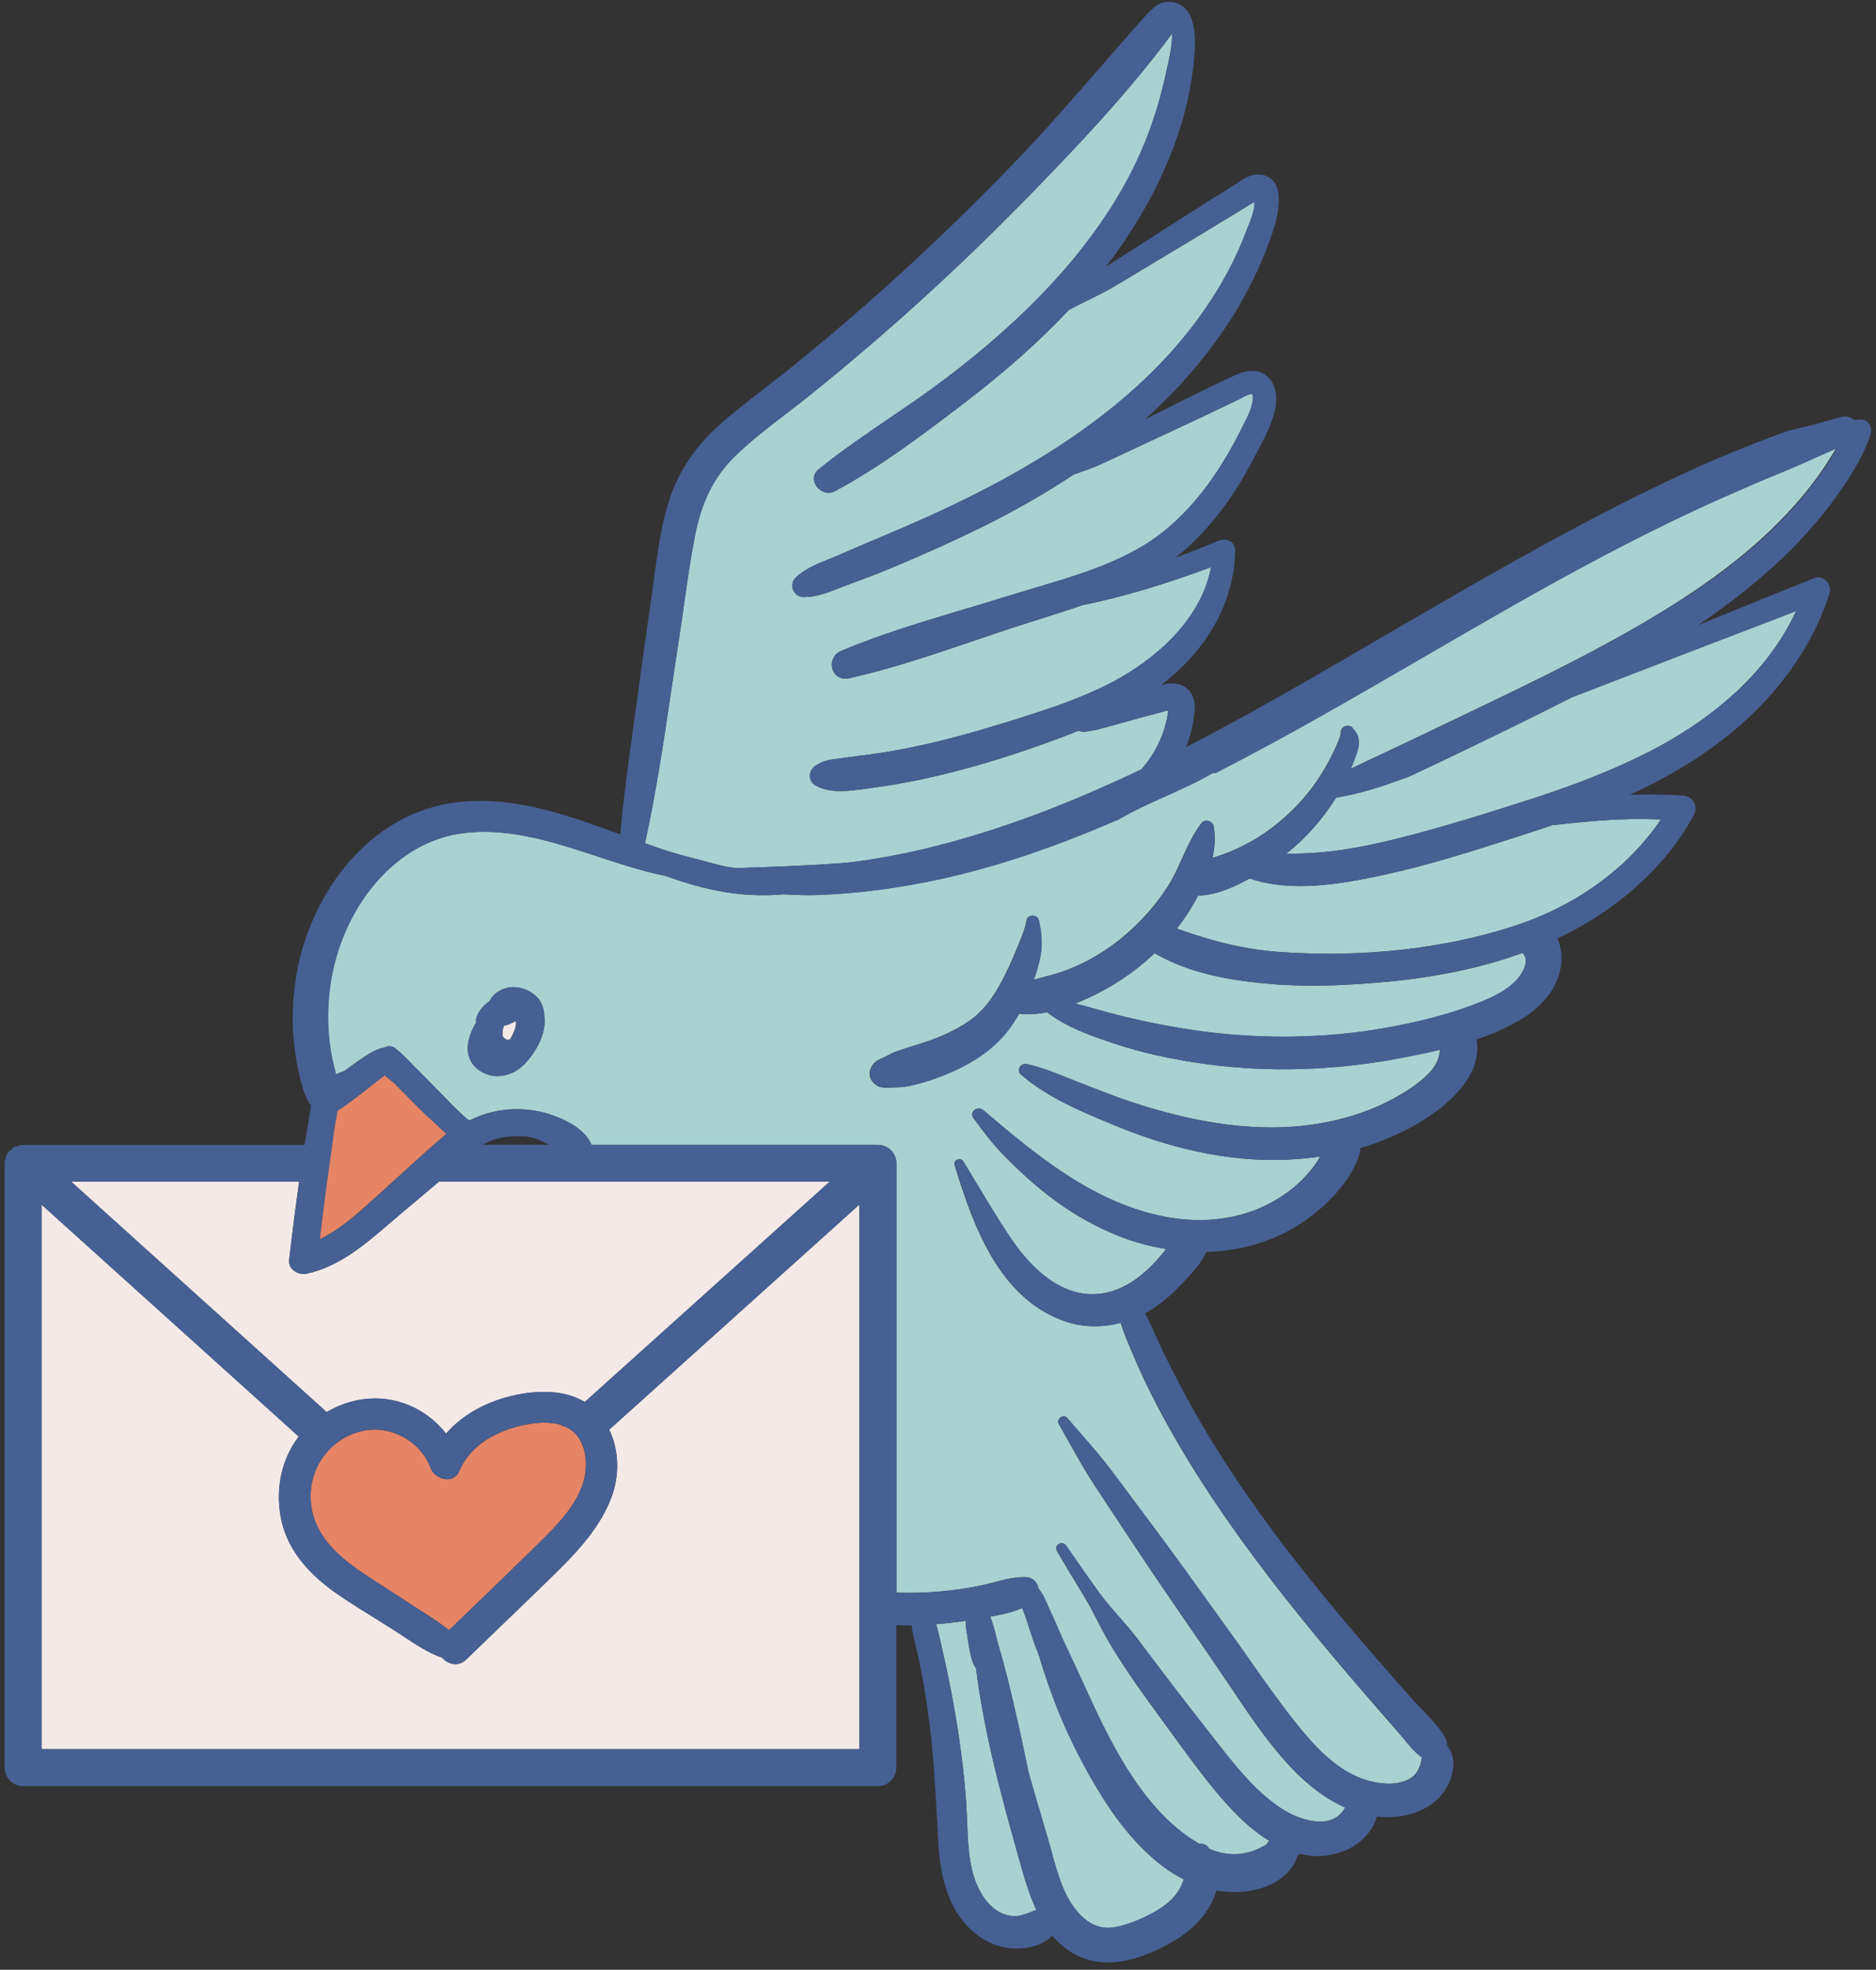
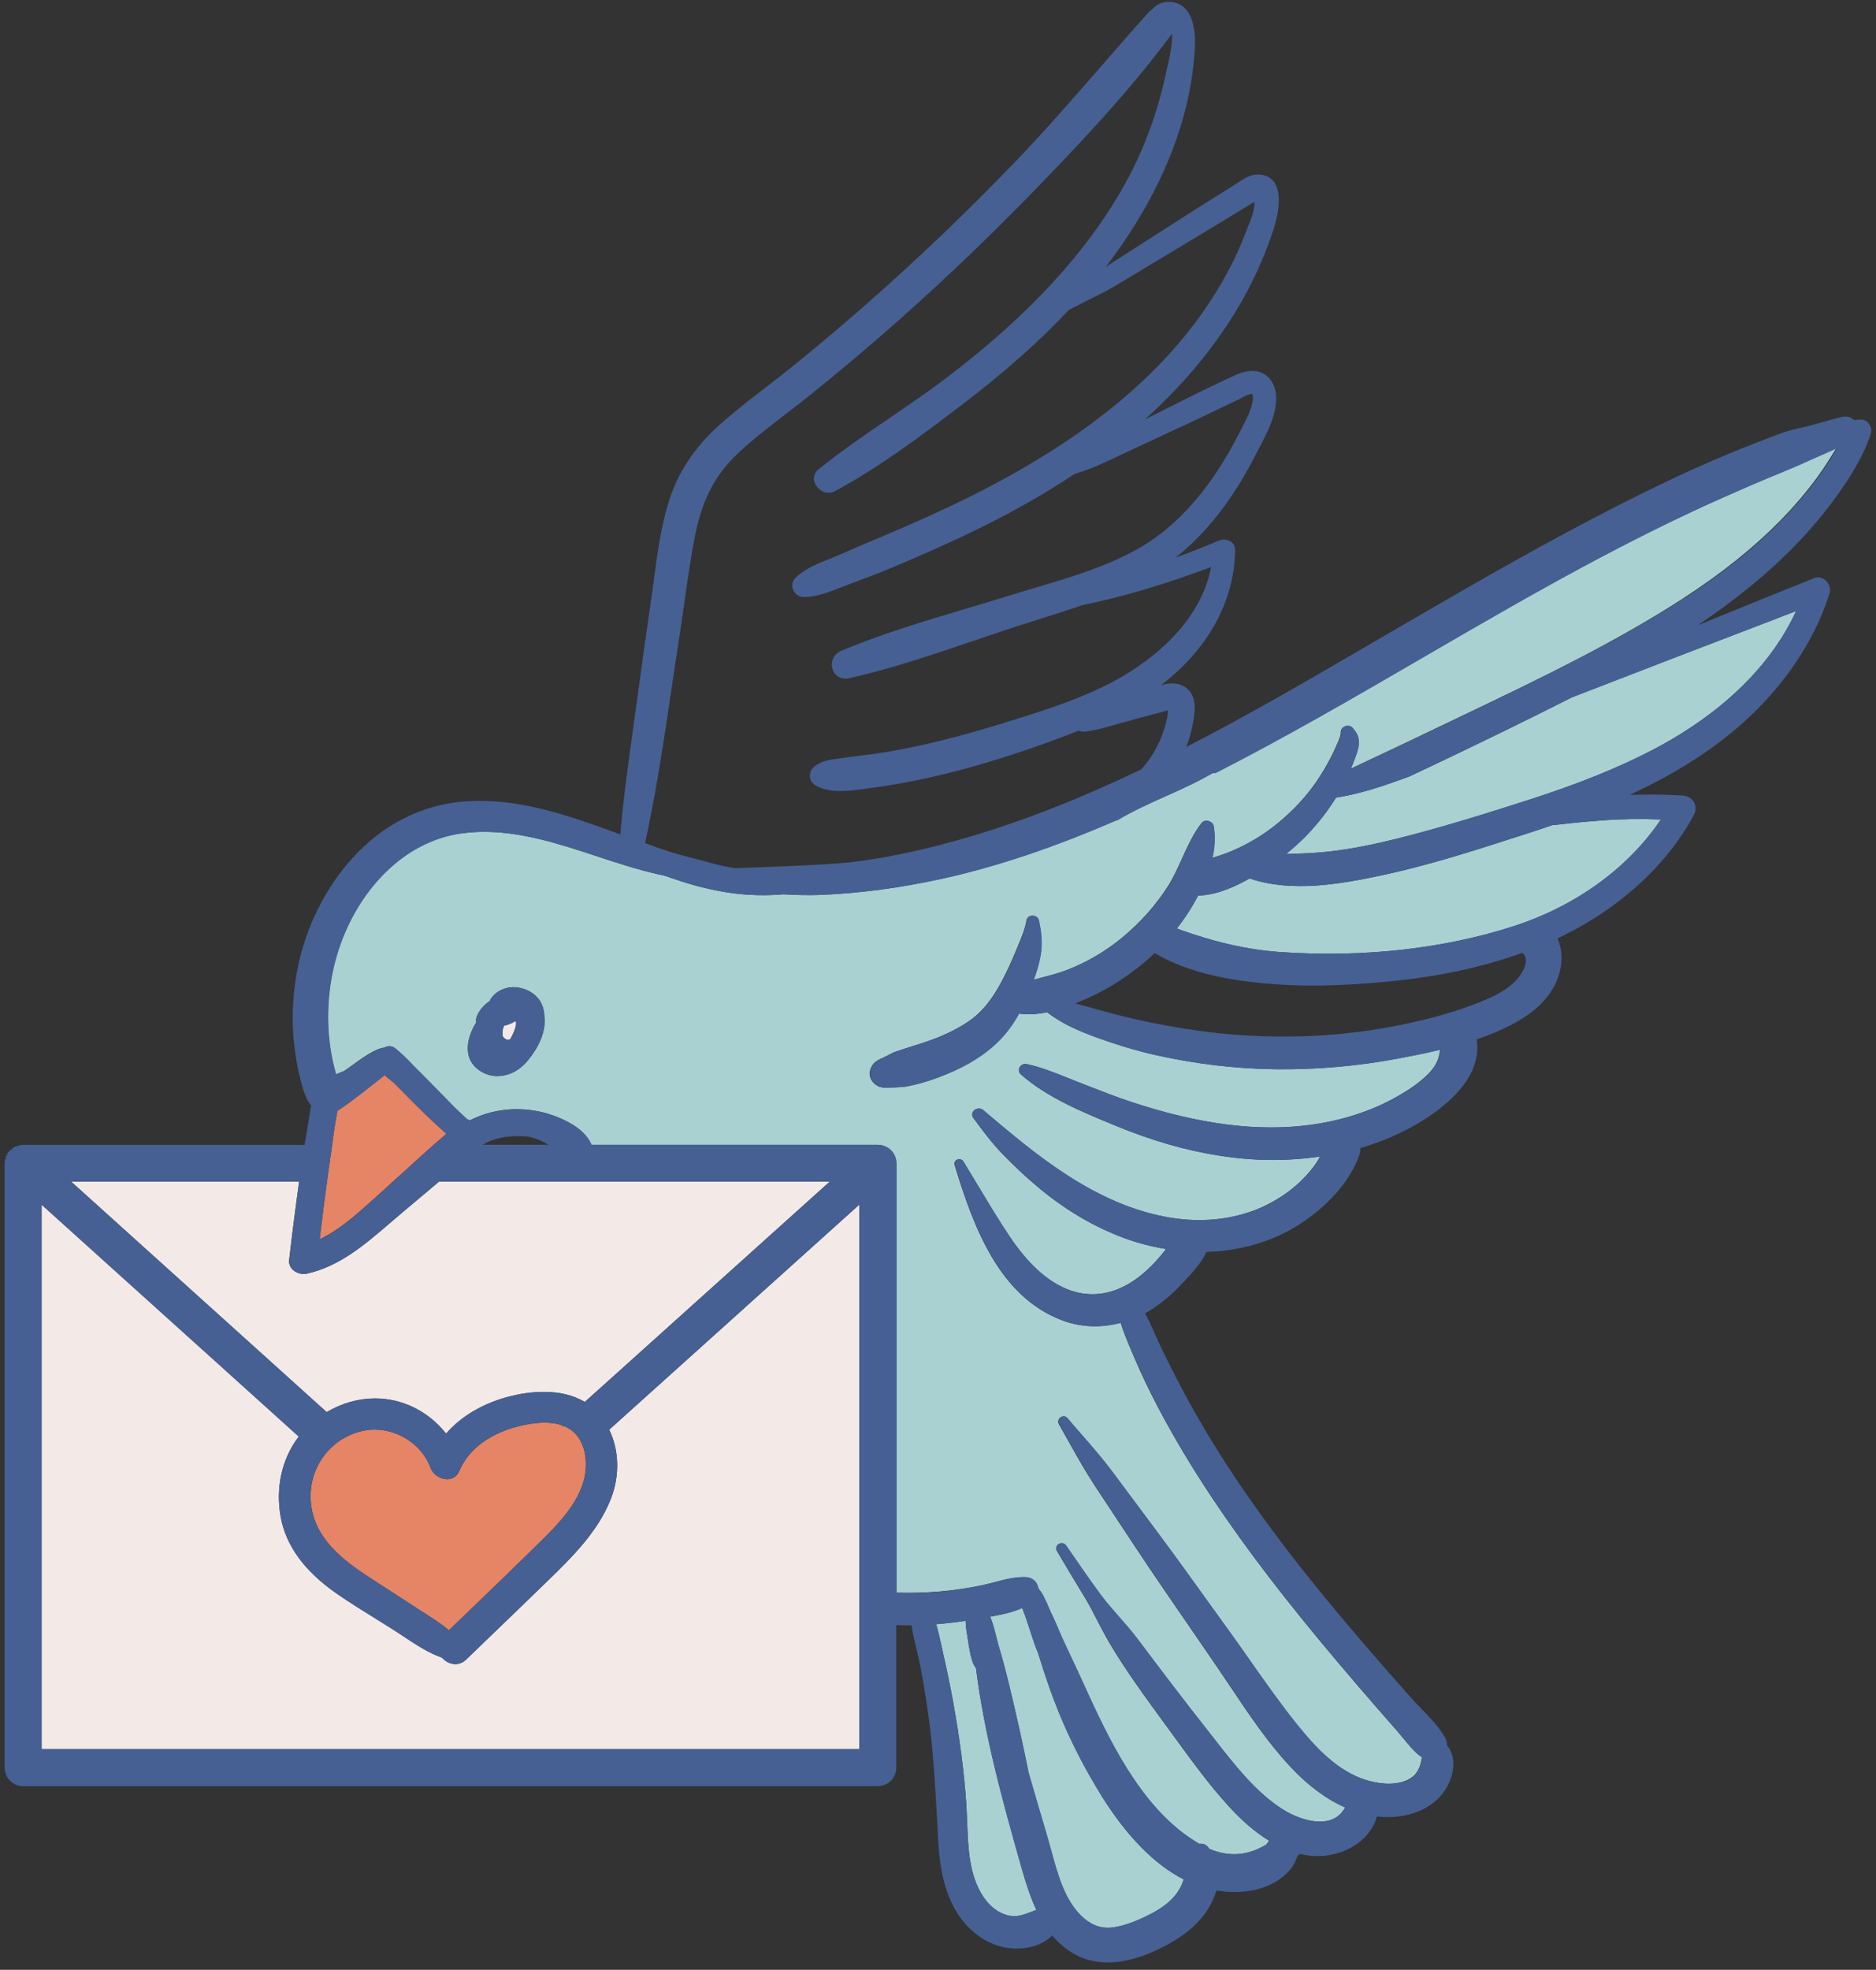
<svg xmlns="http://www.w3.org/2000/svg" fill="none" viewBox="0 0 202 212" height="212" width="202">
  <rect x="0" y="0" width="202" height="212" fill="#333333" stroke="none" />
  <g clip-path="url(#clip0_607_29186)">
    <path fill="#F3EAE8" d="M65.784 161.29C64.393 164.857 61.543 167.632 59.03 170.08C57.078 171.982 55.118 173.87 53.151 175.757L50.211 178.593C49.837 178.958 49.411 179.13 48.91 179.093C48.424 179.063 47.945 178.802 47.608 178.406C46.142 177.899 44.766 176.989 43.434 176.101C43.038 175.84 42.649 175.578 42.268 175.34C41.707 174.989 41.146 174.638 40.585 174.288C39.186 173.422 37.735 172.519 36.351 171.572C32.798 169.117 30.786 166.379 30.218 163.208C29.657 160.082 30.367 156.956 32.17 154.598L4.472 129.64V188.24H92.54V129.633L65.597 153.867C66.675 156.075 66.742 158.836 65.784 161.29Z" />
    <path fill="#E58566" d="M60.832 153.516H60.817C60.817 153.516 60.75 153.516 60.72 153.516C60.63 153.531 60.526 153.471 60.481 153.382C59.523 153.061 58.312 153.031 56.875 153.277C54.759 153.65 50.966 154.799 49.44 158.343C49.209 158.888 48.737 159.201 48.154 159.201C48.139 159.201 48.124 159.201 48.109 159.201C47.361 159.179 46.605 158.657 46.366 157.993C45.312 155.098 42.013 153.314 38.998 154.008C35.692 154.777 33.404 157.694 33.441 161.104C33.478 165.066 36.418 167.543 39.283 169.445C40.195 170.05 41.108 170.639 42.028 171.229C42.978 171.84 43.928 172.452 44.863 173.071C45.162 173.265 45.469 173.467 45.775 173.661C46.643 174.213 47.541 174.788 48.341 175.452L50.675 173.206C52.784 171.176 54.968 169.08 57.085 166.998L57.691 166.401C60.099 164.058 62.822 161.402 63.069 158.082C63.188 156.471 62.717 155.008 61.812 154.158C61.535 153.896 61.199 153.68 60.825 153.516H60.832Z" />
    <path fill="#A9D1D2" d="M105.091 179.525C104.927 179.331 104.807 179.1 104.702 178.779C104.605 178.481 104.538 178.234 104.485 177.981L104.448 177.794C104.358 177.332 104.269 176.869 104.209 176.399C104.186 176.242 104.164 176.086 104.134 175.922C104.067 175.481 103.992 175.026 103.977 174.579C103.977 174.534 103.977 174.482 103.977 174.437C102.795 174.616 101.77 174.728 100.798 174.802C101.022 175.534 101.179 176.28 101.344 177.011C101.411 177.309 101.471 177.608 101.538 177.891C101.942 179.637 102.309 181.42 102.63 183.181C103.356 187.203 103.82 190.814 104.052 194.239C104.089 194.865 104.119 195.507 104.141 196.156C104.246 198.887 104.351 201.715 105.787 204.005C106.535 205.184 107.545 205.952 108.652 206.169C109.572 206.348 110.267 206.072 111.075 205.751C111.24 205.684 111.412 205.617 111.591 205.557C110.918 204.11 110.432 202.55 110.051 201.207C107.866 193.552 105.981 186.628 105.091 179.525Z" />
    <path fill="#F3EAE8" d="M40.391 150.509C41.116 150.509 41.842 150.591 42.552 150.763C44.691 151.263 46.621 152.516 48.028 154.299C49.643 152.412 52.082 150.994 54.916 150.278C56.786 149.808 60.28 149.278 62.965 150.89L89.354 127.163H47.28C46.464 127.857 45.649 128.544 44.826 129.23C43.854 130.043 42.881 130.857 41.924 131.685L41.864 131.737C39.239 133.983 36.523 136.311 33.03 137.079C32.529 137.191 31.946 137.027 31.557 136.684C31.235 136.393 31.086 136.012 31.131 135.594C31.445 132.841 31.811 130.006 32.208 127.163H7.644L35.17 151.979C36.808 151.009 38.603 150.509 40.391 150.509Z" />
-     <path fill="#A9D1D2" d="M71.559 91.484C72.726 91.872 73.885 92.178 75.18 92.507C75.516 92.588 75.853 92.686 76.182 92.775C76.877 92.962 77.588 93.156 78.306 93.29L78.508 93.327C78.718 93.365 78.927 93.394 79.136 93.424H79.249L80.146 93.402C82.629 93.32 88.441 93.118 91.501 92.82C95.54 92.335 99.758 91.439 104.389 90.067C110.253 88.328 116.297 85.956 122.871 82.822C123.141 82.531 123.35 82.277 123.537 82.024C124.577 80.636 125.295 79.039 125.669 77.293C125.699 77.144 125.714 76.98 125.729 76.808C125.736 76.689 125.744 76.562 125.759 76.443C125.138 76.629 124.502 76.793 123.881 76.957C123.477 77.062 123.073 77.166 122.677 77.278L119.318 78.211C118.705 78.383 118.107 78.539 117.486 78.651L117.351 78.674C117.082 78.726 116.805 78.778 116.484 78.741C116.356 78.726 116.244 78.689 116.124 78.644C114.643 79.248 112.99 79.86 110.933 80.569C106.827 81.986 103.035 83.061 99.347 83.852C97.455 84.254 95.495 84.59 93.513 84.851L93.071 84.911C91.396 85.135 89.302 85.418 87.798 84.523C87.439 84.307 87.222 83.956 87.207 83.553C87.192 83.12 87.409 82.688 87.783 82.427C88.561 81.874 89.384 81.763 90.259 81.65C90.446 81.628 90.626 81.606 90.82 81.576C91.411 81.486 92.009 81.412 92.608 81.337C93.019 81.285 93.43 81.233 93.849 81.18C95.727 80.919 97.679 80.561 99.811 80.076C103.558 79.226 107.253 78.092 110.38 77.099C113.29 76.174 116.656 75.047 119.76 73.421C122.557 71.951 129.102 67.847 130.411 61.035C125.385 62.916 120.837 64.259 116.528 65.139C115.047 65.654 113.492 66.146 111.996 66.616C111.128 66.885 110.268 67.161 109.415 67.437C107.897 67.93 106.371 68.452 104.852 68.967C100.491 70.444 95.989 71.981 91.441 72.996C90.483 73.205 89.848 72.675 89.646 72.041C89.421 71.339 89.675 70.429 90.603 70.041C94.897 68.243 99.467 66.878 103.88 65.557C105.421 65.094 106.962 64.639 108.495 64.162C109.46 63.856 110.44 63.572 111.427 63.274C115.399 62.102 119.498 60.886 123.043 58.767C126.454 56.723 129.499 53.462 132.087 49.075C132.64 48.135 133.186 47.121 133.725 46.054C133.799 45.904 133.882 45.748 133.957 45.591C134.301 44.919 134.652 44.233 134.809 43.517C134.981 42.748 134.899 42.517 134.839 42.45C134.742 42.338 134.346 42.465 133.68 42.83C133.583 42.883 133.5 42.927 133.433 42.965L132.251 43.532C131.421 43.935 130.583 44.338 129.745 44.733C128.07 45.524 126.394 46.3 124.711 47.083L121.099 48.77C120.216 49.187 119.326 49.605 118.436 50.008C117.576 50.396 116.693 50.694 115.84 50.985L115.631 51.06C112.579 53.089 109.288 54.97 105.585 56.798C102.863 58.141 99.848 59.506 96.108 61.073C94.455 61.767 92.772 62.393 91.351 62.916C91.044 63.028 90.745 63.147 90.439 63.266C89.204 63.751 87.925 64.259 86.556 64.259H86.511C86.018 64.259 85.584 63.945 85.397 63.468C85.21 63.005 85.315 62.52 85.659 62.184C86.676 61.215 87.993 60.685 89.264 60.178C89.653 60.021 90.042 59.864 90.424 59.7C92.114 58.954 93.812 58.23 95.113 57.693C98.562 56.253 101.591 54.88 104.374 53.492C116.513 47.464 125.003 40.562 130.336 32.392C131.922 29.968 133.171 27.565 134.046 25.245C134.129 25.028 134.226 24.804 134.316 24.566C134.69 23.655 135.108 22.633 135.079 21.745C135.079 21.745 135.079 21.745 135.064 21.745C135.004 21.775 134.944 21.798 134.899 21.827C134.488 22.074 134.084 22.327 133.68 22.573L133.066 22.947C130.523 24.513 127.92 26.073 125.4 27.58L124.24 28.274C123.746 28.572 123.245 28.871 122.752 29.169C121.779 29.759 120.799 30.348 119.82 30.922C118.989 31.407 118.114 31.84 117.261 32.258C116.588 32.586 115.893 32.929 115.227 33.295C115.182 33.318 115.145 33.332 115.107 33.34C111.973 36.682 108.271 39.98 103.783 43.412C98.988 47.076 94.635 50.321 89.907 52.866C89.129 53.291 88.284 52.888 87.888 52.291C87.476 51.672 87.574 50.978 88.135 50.523C90.588 48.538 93.236 46.733 95.809 44.987C97.829 43.614 99.923 42.189 101.89 40.689C110.709 34.004 116.962 27.237 121.024 20C123.186 16.142 124.704 12.016 125.654 7.375L125.721 7.084C125.878 6.398 126.245 4.779 126.2 3.615C121.413 10.076 115.825 15.933 110.507 21.38C105.563 26.446 100.357 31.355 95.046 35.974C92.421 38.264 89.698 40.532 86.96 42.726C86.167 43.368 85.352 43.987 84.529 44.614C82.704 46.016 80.812 47.464 79.151 49.083C76.862 51.314 75.516 54.015 74.79 57.827C74.334 60.185 73.998 62.61 73.661 64.96C73.481 66.251 73.294 67.549 73.093 68.832C72.816 70.63 72.546 72.436 72.277 74.249C71.477 79.688 70.639 85.306 69.442 90.746L69.682 90.835C70.303 91.059 70.923 91.283 71.544 91.492L71.559 91.484Z" />
-     <path fill="#A9D1D2" d="M149.32 105.66C144.121 106.16 139.88 106.213 135.961 105.825C132.774 105.511 128.122 104.832 124.322 102.579C123.993 102.9 123.634 103.228 123.26 103.549C121.136 105.347 118.757 106.787 116.199 107.832C116.057 107.891 115.915 107.944 115.772 108.003C116.52 108.19 117.268 108.399 118.001 108.608C118.42 108.727 118.839 108.846 119.266 108.958C121.158 109.473 123.275 109.951 125.721 110.413C133.358 111.853 141.271 111.965 148.609 110.734C152.88 110.018 156.463 109.055 159.545 107.794C160.884 107.25 162.552 106.451 163.554 105.161C163.778 104.862 164.856 103.362 163.921 102.564C159.605 104.131 154.833 105.146 149.312 105.675L149.32 105.66Z" />
-     <path fill="#E58566" d="M42.956 126.589C44.609 125.074 46.322 123.5 48.065 122.03C47.459 121.478 46.502 120.568 46.344 120.418C46.083 120.239 45.208 119.381 43.046 117.18C42.679 116.807 42.425 116.546 42.365 116.494C42.328 116.457 42.231 116.382 42.111 116.292C41.834 116.076 41.587 115.875 41.415 115.71C40.899 116.128 37.339 118.963 36.329 119.538C36.284 119.799 36.239 120.06 36.194 120.321C36.105 120.821 36.015 121.306 35.955 121.784C35.828 122.806 35.678 123.828 35.529 124.843L35.319 126.298C35.02 128.439 34.728 130.7 34.414 133.378C36.531 132.371 38.341 130.745 40.099 129.17L40.308 128.984C41.191 128.193 42.074 127.387 42.949 126.581L42.956 126.589Z" />
+     <path fill="#E58566" d="M42.956 126.589C44.609 125.074 46.322 123.5 48.065 122.03C46.083 120.239 45.208 119.381 43.046 117.18C42.679 116.807 42.425 116.546 42.365 116.494C42.328 116.457 42.231 116.382 42.111 116.292C41.834 116.076 41.587 115.875 41.415 115.71C40.899 116.128 37.339 118.963 36.329 119.538C36.284 119.799 36.239 120.06 36.194 120.321C36.105 120.821 36.015 121.306 35.955 121.784C35.828 122.806 35.678 123.828 35.529 124.843L35.319 126.298C35.02 128.439 34.728 130.7 34.414 133.378C36.531 132.371 38.341 130.745 40.099 129.17L40.308 128.984C41.191 128.193 42.074 127.387 42.949 126.581L42.956 126.589Z" />
    <path fill="#A9D1D2" d="M118.6 193.254C116.835 190.426 115.286 187.412 114.007 184.293C113.252 182.435 112.556 180.458 111.763 177.861C111.621 177.57 111.502 177.235 111.389 176.914C111.15 176.227 110.926 175.534 110.701 174.84C110.514 174.25 110.305 173.653 110.065 173.057C108.988 173.549 107.792 173.78 106.617 173.997C106.924 174.75 107.133 175.593 107.32 176.347C107.418 176.742 107.515 177.13 107.62 177.466C108.158 179.272 108.584 181.04 109.086 183.159C109.527 185.032 109.961 186.964 110.357 188.889C110.492 189.516 110.619 190.142 110.746 190.777C111.419 193.119 112.115 195.47 112.811 197.827C112.953 198.305 113.087 198.797 113.222 199.305C113.918 201.841 114.636 204.468 116.446 206.221C117.134 206.893 118.271 207.639 119.759 207.452C120.964 207.296 122.385 206.788 123.986 205.945C125.452 205.169 126.409 204.333 127 203.319C127.179 203.005 127.329 202.67 127.449 202.267C124.315 200.67 121.338 197.648 118.593 193.261L118.6 193.254Z" />
    <path fill="#A9D1D2" d="M55.687 109.899L55.801 109.839L55.694 109.884L55.687 109.899Z" />
    <path fill="#A9D1D2" d="M192.12 50.717C189.786 51.65 187.468 52.672 185.471 53.559C181.387 55.373 177.145 57.447 172.508 59.886C165.955 63.341 159.44 67.124 153.142 70.787C145.932 74.98 138.474 79.308 130.92 83.165C130.867 83.188 130.8 83.203 130.748 83.188C130.665 83.165 130.59 83.18 130.508 83.225C128.9 84.165 127.172 84.933 125.504 85.687C123.769 86.463 121.966 87.269 120.321 88.254C120.276 88.284 120.223 88.298 120.171 88.291C113.379 91.238 107.223 93.29 101.367 94.581C96.834 95.573 92.413 96.155 88.232 96.312C87.095 96.349 85.868 96.334 84.387 96.245C82.502 96.401 80.7 96.364 78.934 96.133C76.922 95.864 74.88 95.379 72.696 94.633L71.529 94.237L70.841 94.088C68.649 93.596 66.48 92.879 64.386 92.193L63.122 91.775C58.828 90.373 54.258 89.059 49.74 89.679C44.946 90.328 41.714 93.327 39.844 95.73C37.466 98.781 35.91 102.676 35.461 106.712C35.237 108.719 35.259 110.682 35.513 112.547C35.648 113.524 35.858 114.532 36.164 115.636C36.434 115.509 36.733 115.382 37.039 115.27C37.114 115.24 37.436 115.002 37.742 114.778C39.104 113.778 40.502 112.808 41.4 112.748C41.752 112.517 42.215 112.547 42.575 112.845C43.203 113.36 43.801 113.927 44.407 114.584C44.617 114.77 48.573 118.807 48.925 119.172C49.045 119.292 49.912 120.12 50.301 120.463C50.398 120.486 50.496 120.523 50.593 120.575C52.867 119.419 55.44 119.09 58.05 119.628C59.3 119.889 60.541 120.374 61.633 121.03C62.112 121.321 63.234 122.09 63.668 123.209H94.522C94.59 123.209 94.687 123.224 94.777 123.231C94.881 123.246 94.919 123.246 94.964 123.261C95.024 123.276 95.076 123.291 95.136 123.313L95.121 123.575L95.196 123.336C95.24 123.351 95.285 123.366 95.33 123.388C95.383 123.41 95.435 123.44 95.487 123.47C95.57 123.515 95.615 123.545 95.667 123.575C95.704 123.604 95.742 123.634 95.772 123.664C95.854 123.739 95.914 123.783 95.959 123.836C96.018 123.895 96.041 123.925 96.056 123.948C96.116 124.022 96.16 124.082 96.198 124.142C96.228 124.186 96.243 124.224 96.265 124.268L96.295 124.328C96.325 124.38 96.347 124.44 96.37 124.492C96.392 124.544 96.407 124.612 96.43 124.679C96.445 124.731 96.46 124.791 96.475 124.858C96.49 124.925 96.49 125 96.497 125.074C96.497 125.134 96.505 125.164 96.505 125.201V171.408C98.031 171.46 99.579 171.415 101.12 171.288C102.638 171.161 104.194 170.938 105.75 170.609C106.206 170.512 106.655 170.393 107.111 170.274C108.166 169.997 109.258 169.707 110.395 169.736C111.24 169.759 111.696 170.341 111.786 170.93C111.966 171.161 112.175 171.445 112.325 171.751C112.594 172.273 112.856 172.863 113.162 173.594C113.469 174.206 113.746 174.855 114.015 175.489C114.224 175.981 114.426 176.459 114.643 176.899C115.556 178.809 116.416 180.689 117.142 182.278C118.533 185.323 120.089 188.538 122.071 191.463C124.24 194.664 126.611 197.014 129.132 198.439C129.506 198.38 129.843 198.514 130.082 198.812C130.119 198.857 130.149 198.902 130.172 198.947C130.179 198.962 130.194 198.976 130.202 198.984C131.72 199.626 133.208 199.723 134.645 199.29C135.191 199.126 135.744 198.872 136.335 198.529C136.44 198.402 136.552 198.253 136.649 198.103C135.206 197.223 133.799 196.029 132.356 194.455C130.239 192.15 128.361 189.561 126.536 187.061L125.272 185.33C123.253 182.569 121.166 179.719 119.408 176.735C118.952 175.959 118.54 175.153 118.136 174.377C117.68 173.482 117.201 172.557 116.663 171.691C115.728 170.169 114.771 168.565 113.806 166.931C113.649 166.662 113.723 166.342 113.985 166.177C114.262 166.006 114.606 166.073 114.785 166.342L114.868 166.461C116.027 168.147 117.224 169.886 118.451 171.557C119.086 172.415 119.804 173.236 120.5 174.026C121.151 174.773 121.832 175.541 122.445 176.354C125.108 179.891 127.516 183.069 130 186.21C130.291 186.576 130.583 186.957 130.875 187.33C132.962 190.001 135.116 192.761 137.906 194.604C139.275 195.507 141.481 196.395 143.157 195.91C143.897 195.694 144.458 195.231 144.84 194.53C142.805 193.634 140.816 192.157 138.923 190.128C136.485 187.516 134.458 184.487 132.498 181.555C131.997 180.809 131.503 180.07 130.994 179.331C130.149 178.093 129.296 176.862 128.451 175.623C126.394 172.639 124.263 169.55 122.228 166.476L117.942 159.992C116.902 158.418 115.967 156.754 115.062 155.135C114.718 154.516 114.367 153.896 114.015 153.277C113.873 153.031 113.948 152.71 114.202 152.531C114.441 152.359 114.733 152.397 114.913 152.613C115.384 153.173 115.863 153.717 116.341 154.269C117.493 155.59 118.682 156.955 119.752 158.381L124.42 164.64C126.469 167.386 128.496 170.214 130.463 172.945C131.122 173.862 131.78 174.773 132.438 175.683C133.164 176.683 133.874 177.697 134.585 178.712C136.223 181.04 137.913 183.442 139.716 185.681C141.653 188.083 144.047 190.665 147.136 191.59C148.146 191.896 150.083 192.291 151.631 191.523C152.477 191.105 152.948 190.336 153.105 189.113C153.023 189.068 152.948 189.023 152.881 188.971C152.222 188.456 151.684 187.8 151.16 187.158C150.966 186.919 150.771 186.681 150.569 186.449L148.467 184.047C146.927 182.278 145.558 180.689 144.294 179.19C138.497 172.348 134.114 166.618 130.478 161.156C128.279 157.851 126.319 154.568 124.651 151.39C123.739 149.651 122.894 147.898 122.161 146.167L121.959 145.697C121.495 144.615 121.016 143.503 120.665 142.362C118.503 142.936 116.319 142.847 114.329 142.086C107.59 139.511 104.837 132.117 102.788 125.395C102.713 125.149 102.825 124.91 103.057 124.806C103.296 124.694 103.573 124.776 103.708 124.992C104.254 125.88 104.792 126.775 105.331 127.671C106.408 129.461 107.515 131.312 108.689 133.065C110.627 135.945 112.624 137.788 114.778 138.698C117.089 139.676 119.52 139.437 121.809 137.997C122.729 137.415 123.634 136.639 124.562 135.617C124.943 135.199 125.272 134.803 125.557 134.423C123.799 134.139 122.078 133.669 120.448 133.02C117.329 131.774 114.449 130.028 111.651 127.671C110.425 126.641 109.19 125.485 107.971 124.224C106.774 122.993 105.817 121.694 104.807 120.329C104.613 120.06 104.635 119.732 104.875 119.508C105.114 119.284 105.54 119.202 105.847 119.463C111.494 124.253 117.89 129.685 125.96 131.043C129.723 131.677 133.47 131.17 136.522 129.611C137.958 128.872 139.222 127.969 140.27 126.91C140.875 126.298 141.377 125.693 141.795 125.059C141.93 124.865 142.042 124.664 142.139 124.462C138.661 124.977 135.078 124.955 131.466 124.403C127.741 123.836 123.978 122.754 119.977 121.097L119.804 121.023C116.476 119.65 112.699 118.091 109.916 115.628C109.699 115.434 109.647 115.151 109.774 114.89C109.916 114.606 110.23 114.45 110.529 114.517C112.063 114.845 113.529 115.434 114.943 116.002C115.369 116.173 115.803 116.345 116.237 116.516L117.486 117.001C118.869 117.538 120.291 118.098 121.727 118.568C129.147 121.03 135.535 121.844 141.249 121.038C144.548 120.575 147.54 119.605 150.165 118.165C151.28 117.546 152.709 116.688 153.846 115.517C154.594 114.741 154.968 113.965 155.057 112.972C153.427 113.368 151.818 113.681 150.584 113.912C146.238 114.726 141.84 115.114 137.494 115.076C133.156 115.032 128.773 114.517 124.45 113.554C122.46 113.107 120.373 112.487 118.062 111.652C116.341 111.025 114.374 110.219 112.743 108.936C111.621 109.167 110.627 109.212 109.714 109.085C108.929 110.495 108.016 111.644 106.932 112.599C105.346 113.987 103.423 115.069 100.888 116.002C99.833 116.397 98.786 116.688 97.709 116.904C97.253 116.994 96.811 117.009 96.385 117.024L95.809 117.046C95.196 117.083 94.612 117.113 94.044 116.524C93.692 116.166 93.55 115.628 93.692 115.173C93.931 114.382 94.403 114.129 95.038 113.86C95.233 113.771 95.42 113.674 95.607 113.577C95.861 113.435 96.131 113.293 96.43 113.189C97.088 112.957 97.754 112.748 98.419 112.54C98.719 112.45 99.01 112.353 99.309 112.256C101.284 111.622 102.907 110.861 104.276 109.936C105.697 108.973 106.827 107.593 107.934 105.474C108.45 104.489 108.929 103.452 109.4 102.295L109.647 101.706C110.006 100.848 110.38 99.96 110.529 99.05C110.582 98.759 110.821 98.55 111.143 98.543C111.494 98.543 111.764 98.737 111.838 99.035C112.168 100.49 112.227 101.676 112.018 102.87C111.868 103.743 111.592 104.616 111.292 105.444C111.606 105.354 111.928 105.272 112.242 105.19C113.11 104.959 114.008 104.728 114.845 104.407C117.022 103.579 119.131 102.333 120.964 100.796C122.864 99.199 124.479 97.379 125.751 95.386C126.349 94.454 126.813 93.417 127.269 92.409C127.86 91.096 128.474 89.738 129.379 88.575C129.543 88.366 129.82 88.284 130.112 88.358C130.404 88.433 130.62 88.649 130.665 88.91C130.852 89.977 130.807 91.104 130.531 92.335C131.301 92.096 131.937 91.872 132.513 91.633C134.286 90.902 136.021 89.873 137.517 88.649C139.177 87.299 140.591 85.791 141.713 84.165C142.274 83.352 142.798 82.471 143.276 81.554C143.463 81.188 143.68 80.755 143.875 80.293C143.905 80.211 143.95 80.129 143.987 80.031C144.152 79.666 144.376 79.174 144.354 78.86C144.339 78.562 144.533 78.278 144.84 78.159C145.139 78.047 145.446 78.121 145.633 78.345C145.984 78.771 146.283 79.136 146.298 79.853C146.313 80.405 146.111 80.949 145.939 81.434L145.872 81.628C145.745 81.986 145.595 82.359 145.431 82.74C146.036 82.449 146.642 82.165 147.256 81.874C150.218 80.487 152.963 79.181 155.648 77.89L158.079 76.726C165.888 72.988 173.952 69.123 181.297 64.356C185.396 61.692 188.777 58.984 191.634 56.089C193.19 54.507 194.596 52.858 195.808 51.179C196.496 50.224 197.124 49.217 197.723 48.232C196.945 48.561 196.174 48.911 195.419 49.255C194.334 49.747 193.22 50.247 192.083 50.702L192.12 50.717ZM58.522 110.913C58.297 111.965 57.736 112.905 57.31 113.502C56.824 114.188 56.136 115.032 55.126 115.472C54.602 115.696 54.064 115.815 53.547 115.815C53.136 115.815 52.74 115.74 52.373 115.599C51.259 115.166 50.541 114.323 50.398 113.278C50.279 112.368 50.511 111.383 51.132 110.271C51.169 110.204 51.214 110.145 51.259 110.085C51.266 110.077 51.274 110.062 51.281 110.055L51.266 109.921C51.236 109.674 51.311 109.466 51.378 109.301C51.431 109.175 51.49 109.055 51.565 108.936C51.693 108.727 51.849 108.525 52.029 108.324C52.201 108.13 52.403 107.973 52.612 107.817C52.65 107.787 52.687 107.764 52.725 107.742C53.106 106.899 54.101 106.287 55.193 106.242C56.337 106.22 57.527 106.787 58.125 107.705C58.409 108.145 58.596 108.764 58.604 109.324C58.604 109.339 58.604 109.354 58.604 109.369V109.436C58.626 109.51 58.634 109.577 58.641 109.652C58.649 109.757 58.656 109.868 58.649 109.98C58.641 110.264 58.596 110.57 58.529 110.913H58.522Z" />
    <path fill="#A9D1D2" d="M168.169 88.701C167.833 88.746 167.496 88.776 167.16 88.798C166.172 89.141 165.177 89.47 164.175 89.791L163.711 89.94C158.879 91.499 153.883 93.111 148.834 94.193C144.264 95.17 139.028 96.073 134.555 94.543C133.186 95.312 131.166 96.304 129.139 96.379C129.094 96.379 129.05 96.379 129.012 96.379C128.84 96.7 128.668 97.02 128.489 97.326C127.995 98.184 127.411 99.042 126.716 99.938C130.785 101.415 134.345 102.221 137.898 102.467C146.784 103.079 155.476 102.116 163.016 99.669C169.695 97.498 175.298 93.439 178.843 88.194C176.652 88.104 174.497 88.142 172.433 88.298C171.154 88.395 169.65 88.522 168.169 88.701Z" />
    <path fill="#F3EAE8" d="M55.447 109.891C55.252 110.04 55.163 110.092 54.879 110.189C54.721 110.279 54.512 110.338 54.303 110.353C54.28 110.398 54.258 110.443 54.228 110.488C54.228 110.488 54.228 110.488 54.228 110.495C54.228 110.51 54.213 110.518 54.205 110.532L54.16 110.689C54.145 110.749 54.13 110.816 54.123 110.876C54.123 110.905 54.115 110.935 54.101 110.973V111.107C54.101 111.107 54.101 111.182 54.101 111.226C54.101 111.279 54.101 111.331 54.101 111.383C54.101 111.398 54.101 111.413 54.101 111.42C54.108 111.42 54.123 111.473 54.138 111.525C54.16 111.562 54.175 111.584 54.19 111.614C54.213 111.637 54.243 111.667 54.25 111.681L54.265 111.696C54.265 111.696 54.31 111.734 54.355 111.771C54.415 111.808 54.475 111.838 54.534 111.868L54.587 112.129L54.602 111.883C54.669 111.883 54.736 111.883 54.804 111.883L54.931 111.853L54.953 111.816C55.036 111.667 55.118 111.517 55.193 111.361L55.35 110.995C55.447 110.749 55.552 110.473 55.559 110.249C55.559 110.174 55.559 110.144 55.559 110.13C55.559 110.085 55.559 110.018 55.559 109.95L55.44 109.876L55.447 109.891Z" />
    <path fill="#A9D1D2" d="M169.187 75.085C164.505 77.465 159.733 79.77 155.678 81.71C154.811 82.128 153.936 82.538 153.06 82.949L151.751 83.568L150.697 83.949C148.827 84.628 146.373 85.448 143.86 85.844C142.963 87.284 141.915 88.627 140.741 89.85C140.068 90.552 139.305 91.246 138.475 91.91C139.724 91.88 141.003 91.835 142.259 91.731C144.638 91.522 147.219 91.059 150.36 90.276C155.312 89.044 160.286 87.47 164.565 86.097C169.905 84.381 174.131 82.68 177.864 80.748C183.062 78.054 189.921 73.287 193.4 65.758C190.744 66.781 188.089 67.803 185.433 68.817C182.225 70.049 179.016 71.272 175.807 72.518C173.6 73.376 171.386 74.227 169.18 75.077L169.187 75.085Z" />
    <path fill="#466094" d="M201.238 45.584C201.006 45.293 200.67 45.129 200.318 45.151C200.139 45.166 199.959 45.181 199.78 45.196L199.638 45.211C199.293 44.86 198.807 44.748 198.261 44.883C197.266 45.144 196.272 45.42 195.284 45.703C194.835 45.83 194.394 45.935 193.945 46.032C193.28 46.181 192.591 46.338 191.918 46.584C189.899 47.322 187.849 48.128 185.822 48.971C182.411 50.389 178.731 52.12 174.228 54.403C166.733 58.208 159.53 62.349 151.557 66.975C150.315 67.699 149.073 68.422 147.832 69.146C141.302 72.951 134.562 76.891 127.726 80.398C127.793 80.234 127.853 80.069 127.905 79.913C128.182 79.114 128.391 78.294 128.511 77.48C128.646 76.637 128.81 75.593 128.294 74.682C127.748 73.727 126.611 73.339 125.34 73.66C125.227 73.69 125.115 73.72 125.003 73.75C126.686 72.459 128.1 71.064 129.289 69.512C131.653 66.43 132.939 62.879 132.999 59.23C132.999 58.828 132.834 58.492 132.52 58.283C132.161 58.044 131.675 58.007 131.234 58.186C129.775 58.805 128.234 59.41 126.566 60.021C129.872 57.41 132.73 53.769 135.071 49.188C135.213 48.919 135.355 48.643 135.512 48.352C136.417 46.636 137.45 44.696 137.412 42.801C137.397 42.122 137.225 41.175 136.462 40.511C135.61 39.764 134.428 39.727 132.954 40.399C130.576 41.48 128.204 42.667 125.908 43.823C125.108 44.226 124.307 44.622 123.515 45.025L123.283 45.136C127.516 41.331 130.957 37.153 133.538 32.706C135.004 30.177 136.208 27.491 137.12 24.723C137.405 23.865 138.235 20.955 137.158 19.545C136.746 19.008 136.103 18.747 135.28 18.791C134.54 18.829 133.897 19.254 133.328 19.634C133.208 19.716 133.096 19.791 132.977 19.866L130.426 21.462C129.02 22.343 127.628 23.238 126.23 24.126L119.737 28.282C119.513 28.424 119.288 28.573 119.064 28.73C123.372 23.111 128.137 14.815 128.661 5.145C128.721 4.026 128.661 1.974 127.591 0.892C127.112 0.407 126.499 0.191 125.744 0.206C125.033 0.236 124.472 0.512 124.016 1.049C123.881 1.131 123.769 1.22 123.679 1.325C121.944 3.257 120.208 5.249 118.533 7.174C115.601 10.539 112.571 14.016 109.422 17.299C104.441 22.485 99.197 27.521 93.827 32.259C91.141 34.631 88.389 36.959 85.651 39.182C84.649 39.996 83.602 40.809 82.592 41.585C80.901 42.891 79.159 44.234 77.535 45.674C74.76 48.136 72.943 50.904 71.963 54.135C71.14 56.828 70.766 59.693 70.4 62.461C70.287 63.312 70.175 64.155 70.048 64.99C69.607 67.997 69.18 71.056 68.777 74.018C68.59 75.391 68.395 76.764 68.208 78.137L68.186 78.308C67.662 82.069 67.116 85.956 66.794 89.806L66.578 89.724C65.777 89.433 64.977 89.135 64.169 88.851C59.524 87.21 54.535 85.77 49.486 86.307C39.418 87.389 33.337 96.655 31.938 104.803C31.489 107.407 31.399 109.944 31.669 112.346C31.833 113.823 32.065 115.114 32.379 116.293L32.402 116.375C32.656 117.33 32.903 118.233 33.494 118.964C33.426 119.345 33.367 119.733 33.314 120.106C33.247 120.553 33.18 120.993 33.105 121.411C32.993 122.008 32.895 122.613 32.798 123.217H2.445C2.362 123.217 2.288 123.232 2.175 123.247C2.131 123.247 2.093 123.254 2.048 123.269C1.988 123.284 1.929 123.299 1.869 123.321L1.951 123.56L1.809 123.344C1.764 123.359 1.719 123.374 1.674 123.388C1.622 123.411 1.57 123.441 1.472 123.5C1.428 123.523 1.383 123.553 1.338 123.582C1.3 123.605 1.27 123.635 1.233 123.665L1.398 123.851L1.166 123.724C1.121 123.762 1.076 123.799 1.009 123.873C0.986 123.896 0.971 123.926 0.934 123.97C0.889 124.023 0.852 124.082 0.807 124.15C0.784 124.194 0.754 124.232 0.709 124.329C0.68 124.381 0.657 124.433 0.635 124.493C0.612 124.545 0.597 124.597 0.582 124.657L0.822 124.724H0.567C0.552 124.769 0.545 124.814 0.53 124.873C0.522 124.948 0.515 125.015 0.507 125.105C0.507 125.142 0.5 125.172 0.5 125.209V190.247C0.5 191.337 1.39 192.232 2.482 192.232H94.522C95.615 192.232 96.505 191.344 96.505 190.247V174.9C97.103 174.922 97.641 174.93 98.15 174.922C98.277 175.818 98.502 176.728 98.711 177.608C98.861 178.235 99.01 178.832 99.115 179.406C99.519 181.555 99.848 183.652 100.102 185.644C100.514 188.919 100.701 192.262 100.88 195.493C100.933 196.44 100.985 197.388 101.037 198.335C101.217 201.327 101.838 205.595 105.106 208.154C106.468 209.221 108.098 209.781 109.744 209.706C111.24 209.646 112.534 209.124 113.289 208.296C113.993 209.131 114.756 209.773 115.608 210.266C116.783 210.937 118.032 211.206 119.281 211.206C121.869 211.206 124.479 210.042 126.484 208.841C128.376 207.706 129.783 206.237 130.546 204.595C130.725 204.215 130.875 203.834 130.987 203.461C132.012 203.633 132.984 203.67 133.986 203.573C135.939 203.379 137.562 202.655 138.684 201.476C139.177 200.954 139.507 200.395 139.671 199.798C139.776 199.708 139.873 199.619 139.97 199.522C140.344 199.611 140.651 199.671 140.943 199.708C143.89 200.081 147.375 198.596 148.258 195.493C148.482 195.522 148.707 195.537 148.931 195.552C151.542 195.687 153.928 194.776 155.274 193.098C156.471 191.605 157.024 189.345 155.82 187.852C155.82 187.547 155.738 187.233 155.558 186.927C154.893 185.801 153.928 184.808 153 183.853C152.604 183.443 152.215 183.04 151.856 182.63C150.607 181.219 149.365 179.809 148.131 178.392C145.371 175.213 143 172.386 140.89 169.744C135.677 163.231 131.54 157.187 128.257 151.293C127.337 149.637 126.409 147.853 125.347 145.705C125.025 145.048 124.719 144.377 124.42 143.705C124.068 142.922 123.709 142.116 123.305 141.34C123.38 141.303 123.462 141.258 123.537 141.213C124.824 140.459 126.058 139.452 127.21 138.221L127.456 137.96C128.324 137.042 129.394 135.908 129.895 134.737C133.508 134.64 136.904 133.655 139.723 131.894C142.97 129.865 145.453 127.022 146.373 124.284C146.455 124.045 146.485 123.806 146.455 123.568C148.662 122.918 150.741 122.038 152.619 120.941C155.312 119.367 159.68 116.121 158.999 111.869C160.51 111.346 161.819 110.787 163.001 110.152C165.23 108.951 166.756 107.474 167.534 105.758C168.274 104.116 168.334 102.438 167.706 100.998C169.897 99.953 171.939 98.745 173.765 97.394C177.519 94.626 180.429 91.358 182.404 87.68C182.636 87.247 182.636 86.762 182.404 86.344C182.164 85.926 181.731 85.658 181.222 85.62C179.315 85.501 177.385 85.479 175.47 85.546C181.162 82.934 185.68 79.89 189.27 76.279C192.936 72.578 195.606 68.281 197.005 63.841C197.147 63.386 196.982 62.842 196.593 62.483C196.234 62.155 195.77 62.051 195.352 62.215C191.507 63.752 187.67 65.311 183.84 66.878L182.793 67.303C186.72 64.662 190.033 61.984 192.861 59.148C194.633 57.365 196.264 55.463 197.7 53.478C198.904 51.814 200.61 49.3 201.44 46.651C201.545 46.308 201.47 45.92 201.223 45.606L201.238 45.584ZM125.721 110.406C123.268 109.944 121.158 109.466 119.266 108.951C118.847 108.839 118.428 108.72 118.002 108.601C117.276 108.392 116.528 108.183 115.773 107.996C115.915 107.944 116.057 107.884 116.199 107.825C118.757 106.78 121.128 105.34 123.26 103.542C123.634 103.221 123.993 102.893 124.322 102.572C128.122 104.833 132.775 105.504 135.961 105.818C139.873 106.206 144.122 106.146 149.32 105.653C154.833 105.131 159.613 104.109 163.928 102.542C164.863 103.348 163.786 104.848 163.562 105.139C162.56 106.437 160.892 107.228 159.553 107.772C156.464 109.033 152.888 109.988 148.617 110.712C141.279 111.943 133.358 111.839 125.729 110.391L125.721 110.406ZM137.898 102.468C134.345 102.221 130.778 101.416 126.716 99.938C127.412 99.043 127.995 98.185 128.489 97.327C128.668 97.021 128.84 96.7 129.012 96.379C129.05 96.379 129.095 96.379 129.139 96.379C131.166 96.305 133.186 95.312 134.555 94.544C139.028 96.073 144.271 95.171 148.834 94.193C153.875 93.119 158.872 91.5 163.712 89.94L164.175 89.791C165.17 89.47 166.165 89.142 167.16 88.799C167.496 88.769 167.833 88.739 168.17 88.702C169.651 88.523 171.154 88.396 172.433 88.299C174.498 88.142 176.652 88.112 178.843 88.195C175.298 93.432 169.695 97.499 163.016 99.67C155.476 102.117 146.785 103.079 137.898 102.468ZM164.564 86.098C160.286 87.471 155.312 89.045 150.36 90.276C147.218 91.059 144.638 91.522 142.259 91.731C141.003 91.843 139.723 91.88 138.474 91.91C139.305 91.239 140.068 90.552 140.741 89.851C141.915 88.635 142.962 87.284 143.86 85.844C146.373 85.449 148.834 84.628 150.696 83.949L151.751 83.569L153.06 82.949C153.935 82.539 154.81 82.129 155.678 81.711C159.725 79.771 164.504 77.465 169.187 75.085C171.401 74.235 173.607 73.384 175.814 72.526C179.015 71.28 182.232 70.056 185.441 68.825C188.096 67.811 190.751 66.796 193.407 65.766C189.929 73.295 183.07 78.062 177.871 80.756C174.139 82.688 169.905 84.389 164.572 86.105L164.564 86.098ZM181.334 64.364C173.996 69.131 165.926 72.996 158.117 76.734L155.686 77.898C153 79.189 150.255 80.495 147.293 81.882C146.68 82.166 146.074 82.457 145.468 82.748C145.633 82.36 145.775 81.994 145.909 81.636L145.977 81.442C146.156 80.957 146.351 80.412 146.336 79.86C146.321 79.144 146.022 78.779 145.67 78.353C145.483 78.129 145.176 78.055 144.877 78.167C144.57 78.286 144.376 78.57 144.391 78.868C144.413 79.174 144.189 79.674 144.024 80.04C143.98 80.136 143.942 80.226 143.912 80.301C143.718 80.756 143.501 81.196 143.314 81.561C142.835 82.487 142.312 83.36 141.751 84.173C140.621 85.799 139.215 87.307 137.554 88.657C136.051 89.873 134.323 90.903 132.55 91.641C131.974 91.88 131.331 92.104 130.568 92.343C130.845 91.112 130.882 89.985 130.703 88.918C130.658 88.657 130.441 88.441 130.149 88.366C129.865 88.291 129.581 88.374 129.416 88.582C128.504 89.739 127.898 91.104 127.307 92.417C126.858 93.425 126.387 94.462 125.788 95.394C124.517 97.387 122.909 99.207 121.001 100.804C119.176 102.341 117.059 103.587 114.883 104.415C114.045 104.736 113.147 104.967 112.28 105.198C111.958 105.28 111.644 105.362 111.33 105.452C111.629 104.624 111.906 103.751 112.055 102.878C112.257 101.684 112.205 100.505 111.876 99.043C111.808 98.745 111.532 98.55 111.18 98.55C110.866 98.558 110.619 98.767 110.567 99.058C110.417 99.968 110.043 100.856 109.684 101.714C109.602 101.908 109.52 102.109 109.437 102.303C108.966 103.452 108.487 104.49 107.971 105.482C106.864 107.601 105.735 108.981 104.314 109.944C102.945 110.869 101.322 111.63 99.347 112.264C99.048 112.361 98.756 112.451 98.457 112.548C97.791 112.756 97.118 112.965 96.467 113.197C96.168 113.301 95.906 113.443 95.644 113.585C95.457 113.682 95.278 113.786 95.076 113.868C94.433 114.137 93.969 114.39 93.73 115.181C93.587 115.644 93.73 116.174 94.081 116.532C94.657 117.121 95.24 117.084 95.846 117.054L96.422 117.032C96.849 117.017 97.29 117.002 97.746 116.912C98.831 116.696 99.871 116.397 100.925 116.009C103.461 115.077 105.383 113.995 106.969 112.607C108.054 111.66 108.966 110.511 109.751 109.093C110.664 109.22 111.651 109.175 112.781 108.944C114.411 110.227 116.386 111.04 118.099 111.66C120.41 112.495 122.497 113.115 124.487 113.562C128.803 114.525 133.194 115.04 137.532 115.084C141.87 115.122 146.276 114.741 150.622 113.92C151.856 113.689 153.464 113.376 155.095 112.98C155.005 113.973 154.631 114.749 153.883 115.524C152.753 116.696 151.325 117.554 150.203 118.173C147.585 119.613 144.585 120.583 141.287 121.046C135.572 121.852 129.184 121.046 121.764 118.576C120.336 118.099 118.907 117.546 117.523 117.009L116.274 116.524C115.84 116.36 115.414 116.189 114.98 116.009C113.559 115.442 112.093 114.853 110.567 114.525C110.268 114.465 109.953 114.614 109.811 114.898C109.677 115.151 109.737 115.442 109.953 115.636C112.736 118.099 116.513 119.658 119.842 121.031L120.014 121.105C124.016 122.762 127.778 123.844 131.503 124.411C135.116 124.963 138.706 124.985 142.177 124.47C142.072 124.672 141.96 124.873 141.833 125.067C141.414 125.701 140.913 126.306 140.307 126.918C139.26 127.97 137.996 128.88 136.559 129.619C133.515 131.178 129.768 131.685 125.998 131.051C117.927 129.686 111.532 124.261 105.884 119.471C105.578 119.21 105.144 119.292 104.912 119.516C104.673 119.74 104.643 120.068 104.845 120.337C105.854 121.71 106.812 123.001 108.009 124.232C109.228 125.493 110.47 126.649 111.689 127.679C114.494 130.036 117.366 131.782 120.485 133.028C122.116 133.677 123.829 134.147 125.594 134.431C125.31 134.811 124.981 135.199 124.599 135.625C123.672 136.647 122.774 137.423 121.846 138.005C119.558 139.445 117.127 139.684 114.815 138.706C112.661 137.796 110.664 135.953 108.727 133.073C107.552 131.32 106.438 129.469 105.368 127.679C104.83 126.783 104.291 125.888 103.745 125C103.603 124.784 103.334 124.702 103.094 124.814C102.863 124.918 102.75 125.164 102.825 125.403C104.875 132.125 107.627 139.512 114.367 142.093C116.356 142.855 118.54 142.944 120.702 142.37C121.046 143.511 121.525 144.63 121.996 145.705L122.198 146.175C122.939 147.906 123.776 149.659 124.689 151.397C126.357 154.576 128.324 157.859 130.516 161.164C134.143 166.618 138.534 172.348 144.331 179.198C145.595 180.697 146.964 182.286 148.505 184.055L150.607 186.457C150.809 186.688 151.003 186.927 151.198 187.166C151.721 187.808 152.252 188.464 152.918 188.979C152.985 189.031 153.06 189.076 153.142 189.121C152.985 190.344 152.514 191.113 151.669 191.531C150.121 192.299 148.183 191.904 147.173 191.598C144.084 190.665 141.691 188.084 139.753 185.689C137.951 183.45 136.253 181.048 134.622 178.72C133.912 177.705 133.194 176.691 132.475 175.691C131.817 174.781 131.159 173.863 130.501 172.953C128.534 170.214 126.506 167.387 124.457 164.648L119.79 158.389C118.72 156.956 117.531 155.591 116.379 154.277C115.9 153.725 115.421 153.181 114.95 152.621C114.763 152.405 114.471 152.367 114.239 152.539C113.993 152.711 113.91 153.031 114.052 153.285C114.404 153.904 114.756 154.524 115.1 155.143C116.005 156.755 116.94 158.426 117.979 160L122.265 166.484C124.3 169.558 126.424 172.647 128.489 175.631C129.341 176.87 130.187 178.101 131.032 179.339C131.533 180.078 132.034 180.817 132.535 181.563C134.495 184.495 136.522 187.524 138.961 190.136C140.853 192.165 142.843 193.642 144.877 194.538C144.503 195.239 143.935 195.702 143.194 195.918C141.519 196.41 139.312 195.522 137.943 194.612C135.153 192.762 132.999 190.001 130.912 187.338C130.62 186.965 130.329 186.584 130.037 186.218C127.554 183.077 125.145 179.899 122.482 176.362C121.869 175.549 121.196 174.781 120.538 174.034C119.842 173.244 119.124 172.43 118.488 171.565C117.261 169.894 116.057 168.148 114.905 166.469L114.823 166.35C114.643 166.081 114.292 166.014 114.023 166.185C113.761 166.35 113.686 166.67 113.843 166.939C114.808 168.58 115.765 170.177 116.7 171.699C117.231 172.572 117.71 173.497 118.174 174.385C118.57 175.161 118.989 175.967 119.445 176.743C121.203 179.727 123.29 182.577 125.31 185.338L126.574 187.069C128.391 189.568 130.269 192.157 132.393 194.463C133.837 196.037 135.243 197.238 136.687 198.111C136.589 198.268 136.477 198.417 136.372 198.537C135.782 198.88 135.228 199.126 134.682 199.298C133.246 199.73 131.757 199.633 130.239 198.992C130.231 198.977 130.224 198.962 130.209 198.955C130.179 198.91 130.149 198.865 130.119 198.82C129.88 198.514 129.536 198.38 129.169 198.447C126.656 197.022 124.277 194.679 122.108 191.471C120.126 188.546 118.57 185.323 117.179 182.286C116.453 180.697 115.593 178.817 114.681 176.907C114.464 176.467 114.262 175.982 114.052 175.497C113.783 174.863 113.506 174.214 113.2 173.602C112.893 172.871 112.631 172.281 112.362 171.759C112.205 171.453 111.995 171.169 111.823 170.938C111.734 170.349 111.277 169.759 110.432 169.744C109.303 169.714 108.211 170.005 107.148 170.282C106.692 170.401 106.243 170.52 105.787 170.617C104.231 170.938 102.676 171.169 101.157 171.296C99.616 171.423 98.068 171.468 96.542 171.416V125.209C96.542 125.209 96.542 125.149 96.534 125.082C96.534 125.008 96.527 124.94 96.512 124.866C96.497 124.799 96.482 124.739 96.467 124.687C96.452 124.62 96.43 124.552 96.407 124.5C96.385 124.448 96.362 124.388 96.332 124.336L96.303 124.276C96.28 124.239 96.265 124.194 96.235 124.15C96.198 124.09 96.153 124.03 96.093 123.956C96.078 123.926 96.056 123.896 95.996 123.844C95.944 123.791 95.891 123.747 95.809 123.672C95.772 123.642 95.742 123.612 95.704 123.582C95.652 123.553 95.607 123.523 95.525 123.478C95.472 123.448 95.42 123.418 95.368 123.396C95.323 123.374 95.278 123.359 95.233 123.344L95.158 123.582L95.173 123.321C95.113 123.299 95.061 123.284 95.001 123.269C94.964 123.262 94.919 123.254 94.814 123.239C94.724 123.224 94.627 123.217 94.56 123.217H63.705C63.271 122.098 62.149 121.322 61.671 121.038C60.579 120.374 59.337 119.897 58.088 119.636C55.485 119.098 52.912 119.427 50.63 120.583C50.526 120.531 50.436 120.494 50.339 120.471C49.95 120.128 49.082 119.3 48.962 119.18C48.611 118.815 44.654 114.778 44.444 114.592C43.839 113.943 43.24 113.376 42.612 112.853C42.253 112.555 41.782 112.525 41.438 112.756C40.54 112.809 39.141 113.786 37.78 114.786C37.473 115.01 37.151 115.248 37.077 115.278C36.77 115.39 36.471 115.51 36.202 115.644C35.895 114.54 35.678 113.525 35.551 112.555C35.297 110.69 35.274 108.72 35.498 106.72C35.947 102.691 37.503 98.789 39.882 95.738C41.752 93.343 44.99 90.343 49.778 89.687C54.295 89.067 58.866 90.381 63.159 91.783L64.423 92.201C66.518 92.895 68.687 93.604 70.878 94.096L71.567 94.245L72.733 94.641C74.918 95.387 76.96 95.879 78.972 96.141C80.737 96.372 82.54 96.409 84.424 96.252C85.906 96.342 87.125 96.364 88.269 96.32C92.451 96.163 96.871 95.581 101.404 94.589C107.261 93.305 113.409 91.246 120.208 88.299C120.261 88.306 120.313 88.299 120.358 88.262C122.011 87.277 123.806 86.471 125.542 85.695C127.21 84.949 128.937 84.173 130.546 83.233C130.62 83.188 130.703 83.173 130.785 83.195C130.845 83.21 130.905 83.195 130.957 83.173C138.512 79.316 145.969 74.981 153.18 70.795C159.485 67.132 166 63.349 172.545 59.895C177.183 57.447 181.424 55.38 185.508 53.568C187.498 52.687 189.824 51.665 192.158 50.725C193.287 50.27 194.409 49.762 195.494 49.277C196.249 48.934 197.02 48.591 197.797 48.255C197.199 49.24 196.571 50.255 195.883 51.202C194.671 52.874 193.265 54.523 191.709 56.112C188.851 59.007 185.471 61.708 181.372 64.379L181.334 64.364ZM107.627 177.467C107.522 177.123 107.433 176.743 107.328 176.347C107.141 175.594 106.932 174.751 106.625 173.997C107.799 173.781 108.996 173.542 110.073 173.057C110.312 173.646 110.522 174.251 110.709 174.84C110.926 175.534 111.15 176.228 111.397 176.914C111.509 177.235 111.629 177.571 111.771 177.862C112.564 180.458 113.26 182.443 114.015 184.293C115.294 187.42 116.842 190.434 118.608 193.254C121.353 197.634 124.33 200.663 127.464 202.26C127.344 202.663 127.195 202.998 127.015 203.312C126.424 204.334 125.467 205.17 124.001 205.938C122.4 206.781 120.979 207.289 119.775 207.445C118.286 207.632 117.149 206.886 116.461 206.214C114.651 204.461 113.933 201.835 113.237 199.298C113.095 198.798 112.96 198.298 112.826 197.82C112.13 195.463 111.434 193.105 110.761 190.77C110.642 190.143 110.507 189.509 110.372 188.882C109.968 186.957 109.542 185.025 109.101 183.152C108.6 181.033 108.173 179.265 107.635 177.459L107.627 177.467ZM31.138 135.587C31.093 135.998 31.242 136.386 31.564 136.677C31.953 137.027 32.536 137.184 33.038 137.072C36.538 136.304 39.246 133.976 41.871 131.73L41.931 131.678C42.889 130.857 43.861 130.044 44.833 129.223C45.656 128.537 46.471 127.85 47.287 127.156H89.361L62.972 150.883C60.279 149.271 56.786 149.801 54.924 150.271C52.081 150.987 49.651 152.405 48.035 154.292C46.636 152.509 44.699 151.256 42.559 150.756C41.849 150.592 41.123 150.502 40.398 150.502C38.61 150.502 36.815 151.002 35.177 151.972L7.651 127.156H32.222C31.826 129.999 31.459 132.834 31.145 135.587H31.138ZM38.999 154.001C42.014 153.308 45.312 155.091 46.367 157.986C46.606 158.657 47.362 159.172 48.11 159.194C48.125 159.194 48.139 159.194 48.154 159.194C48.738 159.194 49.209 158.881 49.441 158.336C50.967 154.785 54.752 153.636 56.876 153.27C58.312 153.024 59.524 153.054 60.481 153.375C60.526 153.464 60.631 153.531 60.721 153.509C60.751 153.509 60.788 153.509 60.818 153.509H60.833C61.207 153.673 61.536 153.889 61.82 154.151C62.733 155.001 63.204 156.464 63.077 158.075C62.83 161.395 60.1 164.051 57.699 166.394L57.093 166.991C54.976 169.08 52.792 171.177 50.683 173.199L48.349 175.445C47.549 174.781 46.651 174.206 45.783 173.654C45.477 173.46 45.17 173.259 44.871 173.065C43.928 172.438 42.978 171.833 42.036 171.222C41.116 170.632 40.196 170.043 39.291 169.438C36.419 167.536 33.486 165.059 33.449 161.097C33.419 157.687 35.7 154.77 39.007 154.001H38.999ZM30.21 163.216C30.786 166.387 32.791 169.125 36.344 171.58C37.727 172.527 39.171 173.43 40.577 174.296C41.138 174.646 41.699 174.989 42.26 175.348C42.642 175.586 43.031 175.848 43.427 176.109C44.759 176.989 46.127 177.899 47.601 178.414C47.938 178.81 48.424 179.063 48.903 179.101C49.404 179.13 49.83 178.959 50.204 178.601L53.144 175.765C55.103 173.878 57.071 171.983 59.023 170.088C61.536 167.64 64.386 164.872 65.777 161.298C66.735 158.844 66.667 156.083 65.59 153.875L92.533 129.641V188.248H4.472V129.648L32.17 154.621C30.36 156.978 29.649 160.105 30.218 163.231L30.21 163.216ZM56.472 122.292C57.34 122.329 58.282 122.754 59.075 123.202H51.977C53.188 122.486 54.587 122.21 56.472 122.292ZM35.536 124.851C35.685 123.829 35.835 122.814 35.962 121.792C36.022 121.314 36.112 120.829 36.202 120.329C36.246 120.068 36.291 119.807 36.336 119.546C37.346 118.972 40.899 116.136 41.423 115.718C41.595 115.883 41.841 116.084 42.118 116.3C42.238 116.39 42.328 116.465 42.373 116.502C42.432 116.554 42.687 116.815 43.053 117.188C45.215 119.382 46.097 120.247 46.352 120.426C46.509 120.576 47.466 121.486 48.072 122.038C46.329 123.508 44.617 125.075 42.963 126.597C42.088 127.403 41.206 128.208 40.323 128.999L40.114 129.186C38.356 130.76 36.546 132.387 34.429 133.394C34.743 130.715 35.035 128.455 35.334 126.313L35.543 124.858L35.536 124.851ZM125.721 7.077L125.654 7.368C124.704 12.009 123.185 16.135 121.024 19.992C116.962 27.222 110.709 33.99 101.89 40.682C99.915 42.182 97.829 43.599 95.809 44.98C93.243 46.726 90.588 48.531 88.135 50.516C87.574 50.971 87.476 51.665 87.888 52.284C88.284 52.881 89.129 53.284 89.907 52.859C94.635 50.314 98.988 47.069 103.783 43.406C108.27 39.973 111.973 36.683 115.107 33.333C115.145 33.325 115.182 33.311 115.227 33.288C115.892 32.923 116.588 32.579 117.261 32.251C118.107 31.833 118.982 31.401 119.819 30.916C120.807 30.341 121.779 29.752 122.752 29.162C123.245 28.864 123.739 28.565 124.24 28.267L125.399 27.573C127.92 26.058 130.523 24.499 133.066 22.94L133.68 22.567C134.084 22.32 134.495 22.067 134.899 21.82C134.944 21.791 135.004 21.768 135.063 21.738C135.071 21.738 135.078 21.738 135.078 21.738C135.108 22.619 134.689 23.648 134.315 24.559C134.218 24.79 134.128 25.021 134.046 25.238C133.171 27.551 131.922 29.961 130.336 32.385C125.003 40.555 116.513 47.457 104.373 53.485C101.591 54.873 98.554 56.239 95.113 57.686C93.819 58.223 92.114 58.947 90.423 59.693C90.042 59.865 89.653 60.021 89.264 60.171C87.992 60.678 86.676 61.208 85.659 62.178C85.315 62.506 85.21 62.998 85.397 63.461C85.584 63.938 86.025 64.244 86.511 64.252H86.556C87.925 64.252 89.204 63.744 90.438 63.26C90.745 63.14 91.044 63.021 91.351 62.909C92.78 62.386 94.463 61.752 96.108 61.066C99.848 59.492 102.863 58.134 105.585 56.791C109.288 54.963 112.571 53.09 115.631 51.053L115.84 50.978C116.693 50.688 117.575 50.389 118.436 50.001C119.326 49.598 120.216 49.18 121.099 48.763L124.711 47.076C126.394 46.3 128.07 45.517 129.745 44.726C130.583 44.331 131.413 43.928 132.251 43.525L133.433 42.958C133.5 42.928 133.582 42.883 133.68 42.824C134.353 42.458 134.742 42.331 134.839 42.443C134.899 42.51 134.981 42.741 134.809 43.51C134.652 44.226 134.301 44.913 133.956 45.584C133.882 45.741 133.799 45.89 133.725 46.047C133.194 47.114 132.64 48.128 132.086 49.068C129.498 53.456 126.454 56.716 123.043 58.76C119.505 60.879 115.399 62.096 111.427 63.267C110.44 63.558 109.46 63.849 108.495 64.155C106.969 64.632 105.428 65.095 103.88 65.55C99.467 66.871 94.904 68.229 90.603 70.034C89.675 70.422 89.421 71.332 89.645 72.034C89.847 72.66 90.483 73.198 91.441 72.989C95.981 71.974 100.491 70.437 104.852 68.96C106.378 68.445 107.896 67.923 109.415 67.43C110.268 67.154 111.128 66.886 111.995 66.609C113.499 66.139 115.047 65.647 116.528 65.132C120.837 64.252 125.377 62.909 130.411 61.029C129.102 67.833 122.557 71.944 119.76 73.414C116.655 75.048 113.289 76.167 110.38 77.092C107.261 78.085 103.566 79.211 99.811 80.069C97.679 80.554 95.727 80.92 93.849 81.174C93.438 81.233 93.026 81.285 92.608 81.33C92.009 81.405 91.418 81.48 90.82 81.569C90.633 81.599 90.446 81.621 90.259 81.644C89.391 81.755 88.568 81.86 87.783 82.42C87.409 82.681 87.192 83.114 87.207 83.546C87.222 83.949 87.439 84.3 87.798 84.516C89.301 85.419 91.396 85.135 93.071 84.904L93.513 84.844C95.495 84.583 97.462 84.248 99.347 83.845C103.035 83.054 106.827 81.979 110.933 80.562C112.99 79.853 114.643 79.241 116.124 78.637C116.237 78.689 116.356 78.719 116.483 78.734C116.798 78.779 117.074 78.719 117.351 78.667L117.486 78.644C118.107 78.532 118.705 78.368 119.318 78.204L122.677 77.271C123.073 77.159 123.477 77.055 123.881 76.951C124.502 76.794 125.138 76.63 125.758 76.436C125.744 76.555 125.736 76.682 125.729 76.801C125.714 76.973 125.706 77.137 125.669 77.286C125.295 79.032 124.577 80.629 123.537 82.017C123.35 82.263 123.133 82.517 122.871 82.815C116.304 85.956 110.253 88.329 104.388 90.06C99.758 91.433 95.54 92.328 91.501 92.813C88.441 93.111 82.629 93.313 80.146 93.395L79.248 93.432H79.136C78.927 93.395 78.717 93.358 78.508 93.328L78.306 93.29C77.588 93.156 76.87 92.962 76.182 92.776C75.853 92.686 75.516 92.597 75.179 92.507C73.885 92.179 72.726 91.88 71.559 91.485C70.938 91.276 70.317 91.052 69.697 90.828L69.457 90.739C70.654 85.292 71.484 79.674 72.292 74.242C72.561 72.437 72.823 70.631 73.107 68.825C73.309 67.535 73.489 66.244 73.676 64.953C74.005 62.61 74.349 60.185 74.805 57.82C75.538 54.008 76.877 51.314 79.166 49.076C80.827 47.457 82.719 46.009 84.544 44.607C85.359 43.98 86.175 43.361 86.975 42.719C89.713 40.526 92.436 38.25 95.061 35.967C100.372 31.348 105.57 26.431 110.522 21.373C115.84 15.926 121.428 10.069 126.215 3.608C126.252 4.772 125.886 6.391 125.736 7.077H125.721ZM103.977 174.43C103.977 174.475 103.977 174.527 103.977 174.572C103.984 175.019 104.059 175.474 104.134 175.915C104.164 176.071 104.186 176.235 104.209 176.392C104.276 176.862 104.358 177.325 104.448 177.787L104.486 177.974C104.538 178.228 104.598 178.474 104.703 178.772C104.815 179.093 104.934 179.324 105.092 179.518C105.982 186.621 107.867 193.538 110.051 201.2C110.44 202.543 110.918 204.103 111.592 205.55C111.42 205.61 111.247 205.677 111.075 205.744C110.268 206.058 109.572 206.341 108.652 206.162C107.552 205.946 106.535 205.177 105.787 203.998C104.344 201.708 104.239 198.88 104.142 196.149C104.119 195.5 104.089 194.858 104.052 194.232C103.82 190.807 103.356 187.196 102.631 183.174C102.309 181.413 101.942 179.63 101.539 177.884C101.471 177.601 101.404 177.302 101.344 177.004C101.187 176.273 101.022 175.527 100.798 174.795C101.77 174.721 102.795 174.602 103.977 174.43Z" />
    <path fill="#466094" d="M58.611 109.436V109.369C58.611 109.369 58.611 109.339 58.611 109.324C58.611 108.764 58.424 108.145 58.133 107.705C57.542 106.787 56.345 106.22 55.2 106.242C54.116 106.287 53.114 106.899 52.732 107.742C52.695 107.764 52.65 107.787 52.62 107.817C52.41 107.973 52.209 108.13 52.036 108.324C51.849 108.525 51.7 108.727 51.573 108.936C51.498 109.055 51.446 109.175 51.386 109.301C51.318 109.466 51.244 109.674 51.273 109.921L51.288 110.055C51.288 110.055 51.273 110.077 51.266 110.085C51.221 110.144 51.176 110.212 51.139 110.271C50.526 111.383 50.286 112.368 50.406 113.278C50.548 114.315 51.266 115.158 52.38 115.599C52.747 115.74 53.151 115.815 53.555 115.815C54.071 115.815 54.609 115.703 55.133 115.472C56.135 115.039 56.824 114.188 57.317 113.502C57.744 112.905 58.305 111.965 58.529 110.913C58.604 110.57 58.641 110.264 58.649 109.98C58.649 109.868 58.649 109.764 58.641 109.652C58.641 109.585 58.626 109.51 58.619 109.436H58.611ZM54.595 112.144L54.542 111.883C54.482 111.853 54.422 111.823 54.363 111.786C54.325 111.749 54.295 111.726 54.273 111.711L54.258 111.696C54.258 111.696 54.221 111.652 54.198 111.629C54.183 111.607 54.168 111.577 54.146 111.54C54.131 111.487 54.116 111.435 54.108 111.435C54.108 111.428 54.108 111.413 54.108 111.398C54.108 111.346 54.108 111.294 54.108 111.241C54.108 111.204 54.108 111.159 54.108 111.122V110.988C54.108 110.988 54.131 110.92 54.131 110.891C54.146 110.823 54.153 110.756 54.168 110.704L54.213 110.547C54.213 110.547 54.228 110.525 54.236 110.51C54.236 110.51 54.236 110.51 54.236 110.503C54.258 110.458 54.288 110.413 54.31 110.368C54.527 110.353 54.729 110.294 54.886 110.204C55.163 110.107 55.26 110.055 55.455 109.906L55.574 109.98C55.574 110.047 55.574 110.107 55.574 110.159C55.574 110.174 55.574 110.212 55.574 110.279C55.574 110.503 55.462 110.779 55.365 111.025L55.208 111.39C55.133 111.547 55.051 111.696 54.969 111.846L54.946 111.883L54.819 111.913C54.752 111.913 54.684 111.913 54.617 111.913L54.602 112.159L54.595 112.144ZM55.799 109.839L55.687 109.898V109.883L55.799 109.839Z" />
  </g>
  <defs>
    <clipPath id="clip0_607_29186">
      <rect transform="translate(0.5 0.175)" fill="white" height="211" width="201" />
    </clipPath>
  </defs>
</svg>